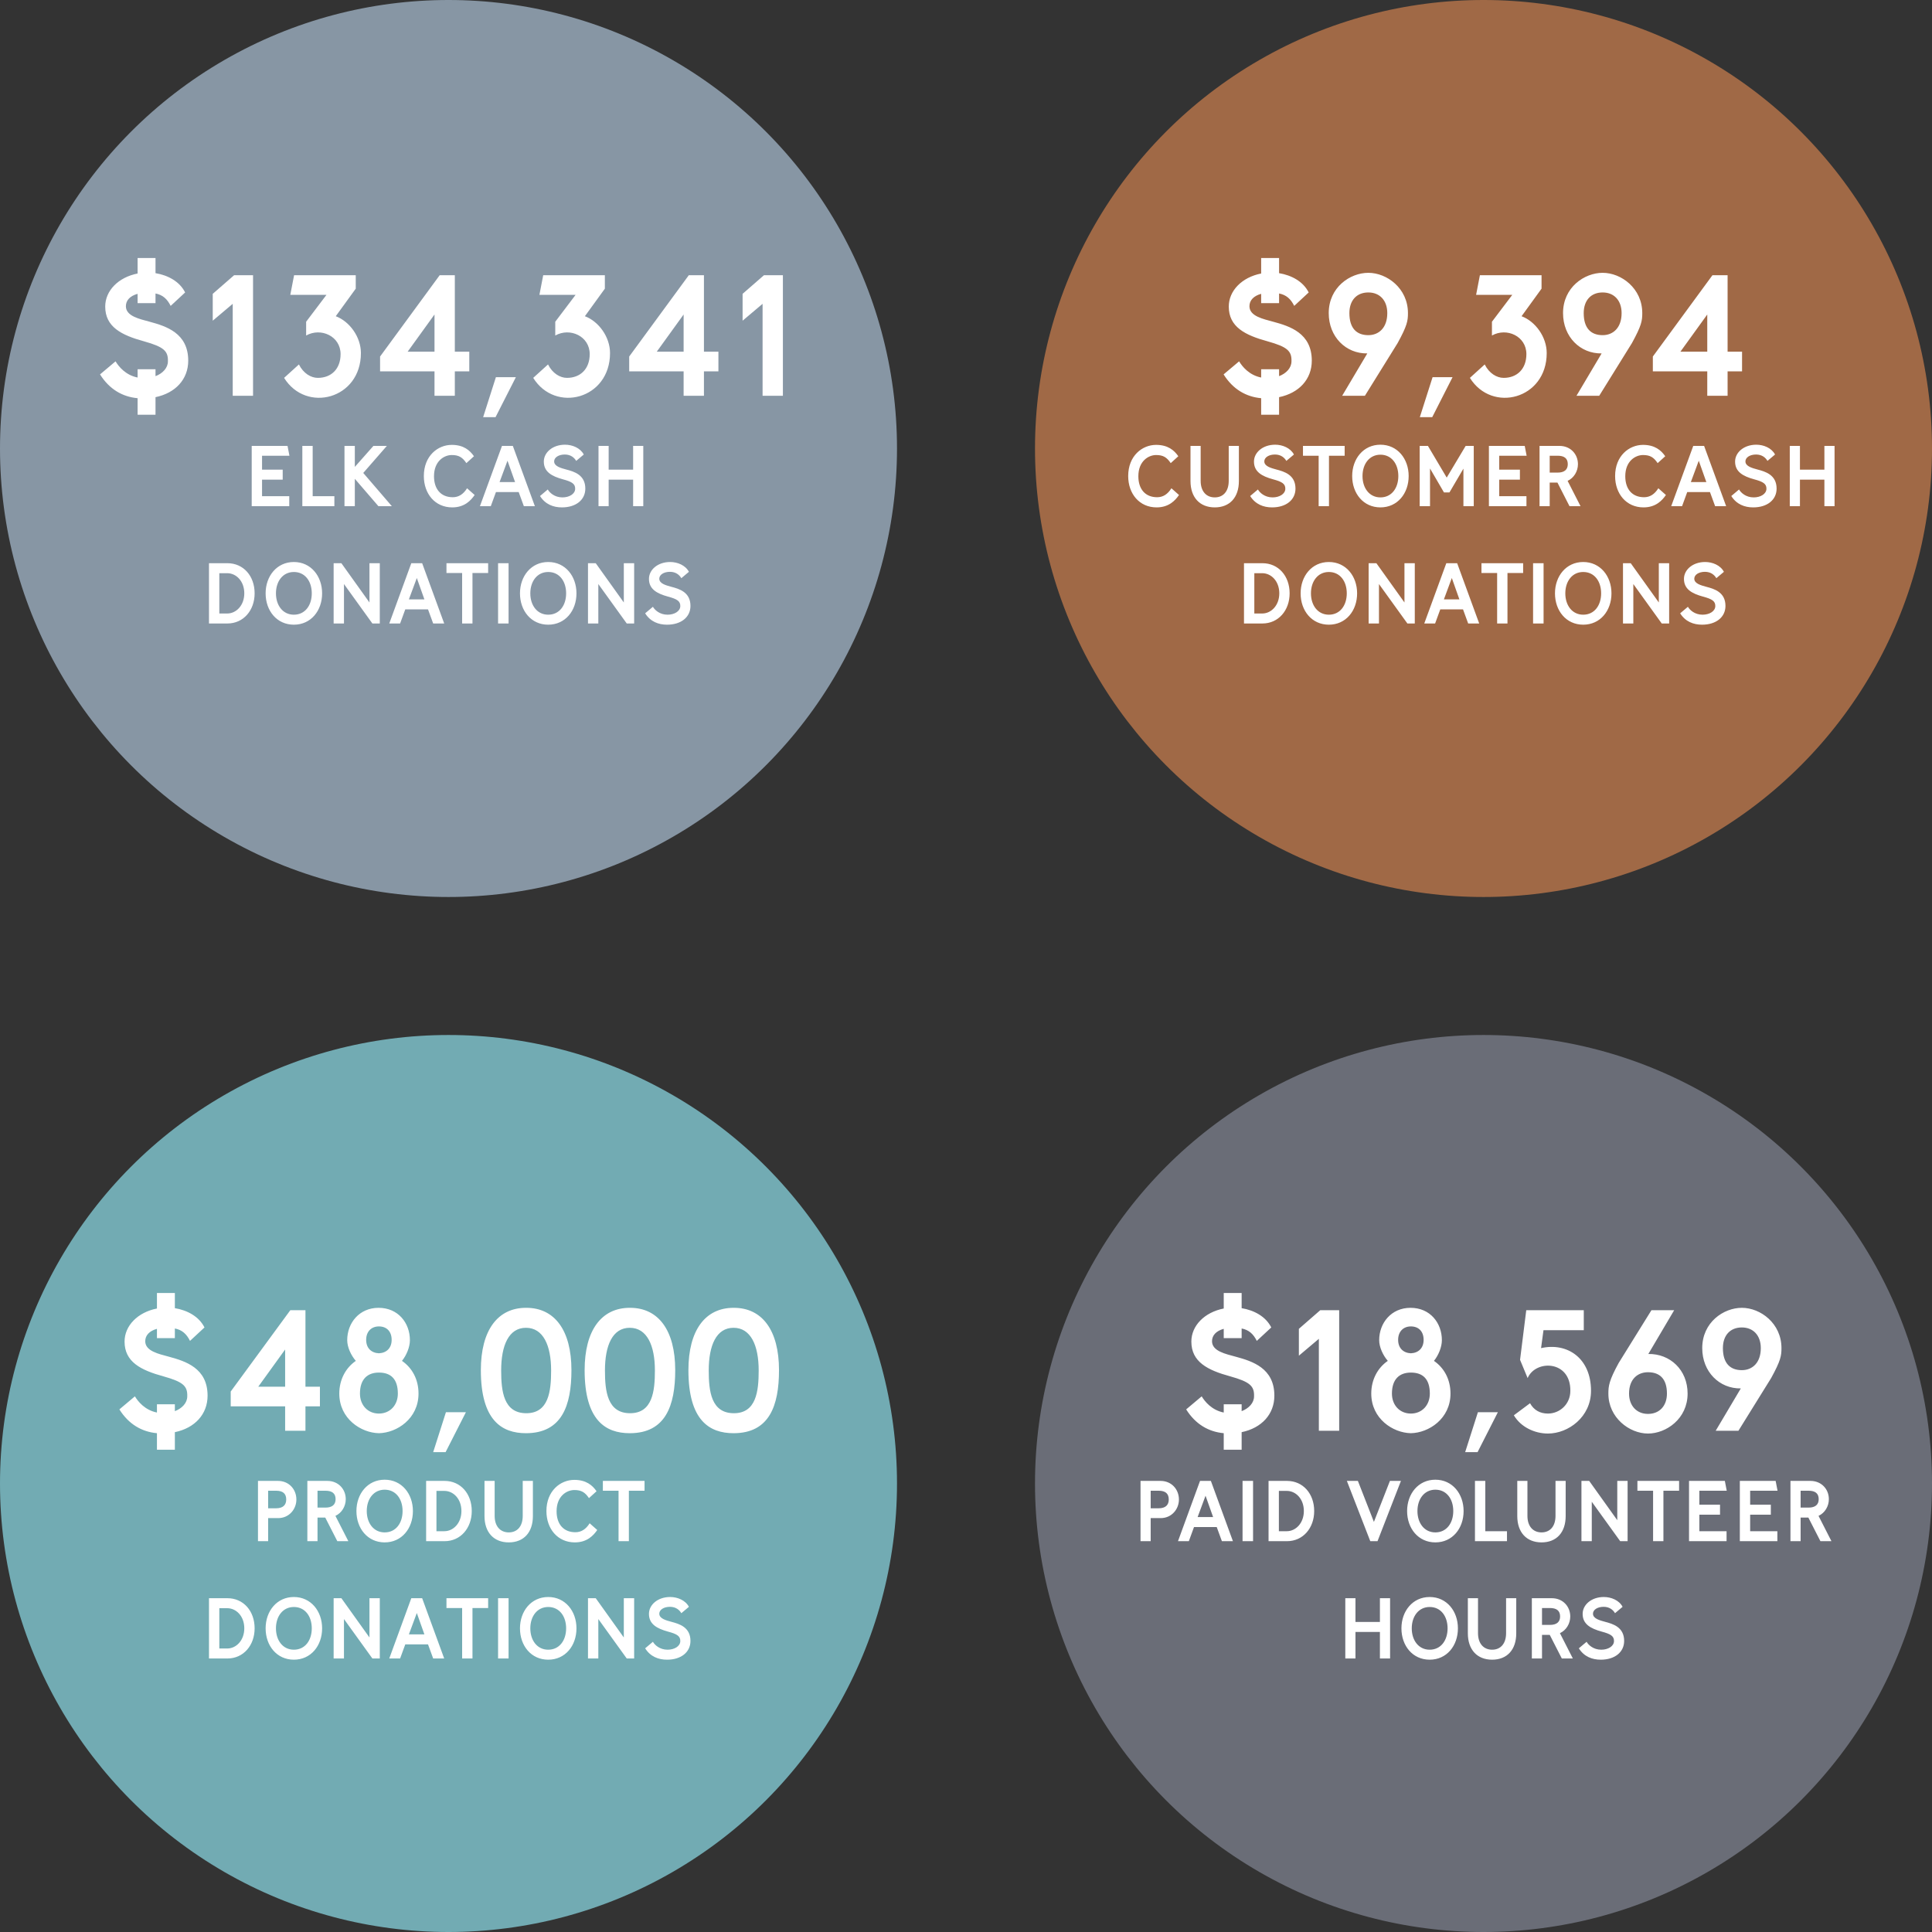
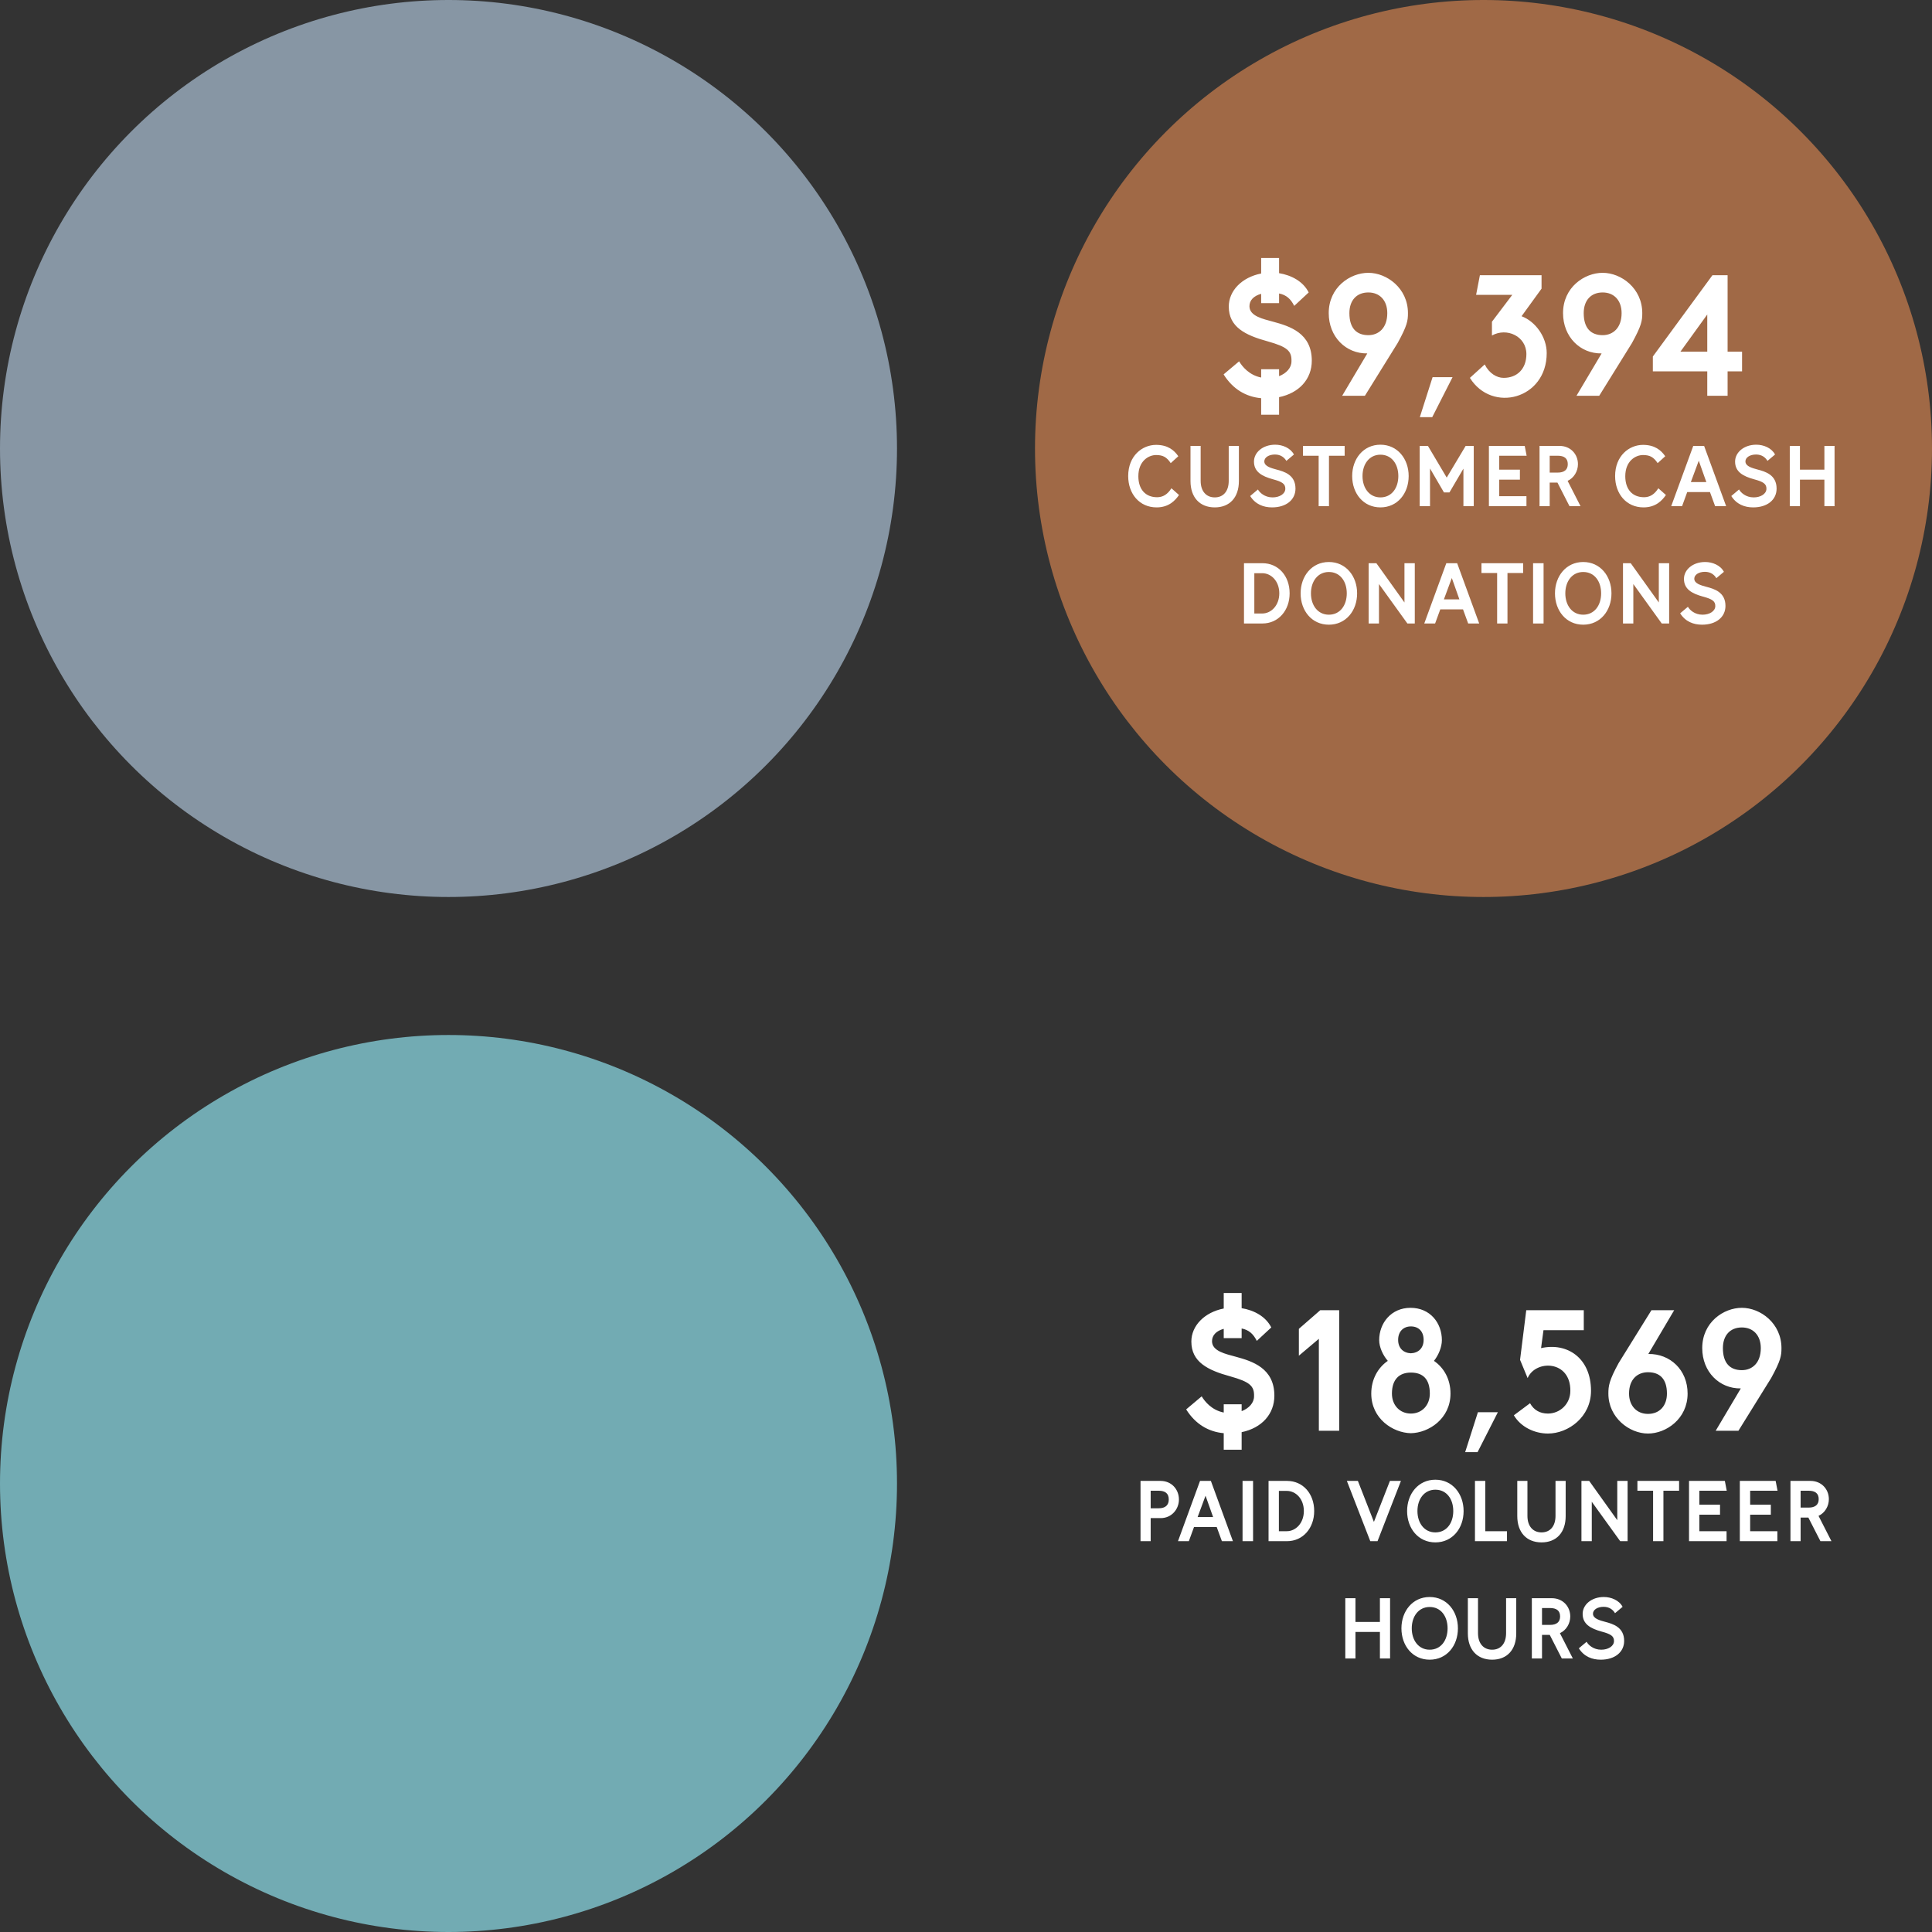
<svg xmlns="http://www.w3.org/2000/svg" width="280" height="280" viewBox="0 0 280 280" fill="none">
  <rect x="0" y="0" width="280" height="280" fill="#333333" stroke="none" />
-   <circle cx="215" cy="215" r="65" fill="#6A6D77" />
  <path d="M177.353 192.584C176.254 192.884 175.655 193.533 175.655 194.381C175.655 195.829 177.652 196.228 179.1 196.628C181.496 197.277 184.691 198.275 184.691 202.269C184.691 204.964 182.844 206.961 179.948 207.56V210.106H177.353V207.71C175.156 207.51 173.259 206.412 171.911 204.265L171.961 204.215L174.158 202.368C174.607 203.117 175.605 204.365 177.353 204.715V203.517H179.948V204.515C180.997 204.116 181.746 203.317 181.746 202.368C181.796 200.871 181.147 200.272 178.301 199.473C175.006 198.574 172.66 197.376 172.66 194.431C172.66 192.135 174.557 190.188 177.353 189.639V187.392H179.948V189.589C181.746 189.888 183.443 190.787 184.242 192.384L182.145 194.331C181.646 193.333 180.997 192.734 179.948 192.534V193.932H177.353V192.584ZM191.338 189.888H194.084V207.36H191.139V194.032L188.243 196.478V192.584L191.338 189.888ZM207.82 197.227C209.267 198.225 210.216 199.872 210.216 201.969C210.216 205.613 207.071 207.66 204.475 207.71C201.879 207.66 198.734 205.613 198.734 201.969C198.734 199.922 199.683 198.225 201.13 197.227C200.431 196.428 199.882 195.23 199.882 194.231C199.882 191.735 201.629 189.539 204.425 189.539C207.27 189.539 208.968 191.735 208.968 194.231C208.968 195.23 208.469 196.428 207.82 197.227ZM202.628 194.181C202.628 195.38 203.377 196.078 204.475 196.128C205.573 196.078 206.322 195.38 206.322 194.181C206.322 192.983 205.623 192.235 204.475 192.235C203.377 192.235 202.628 192.983 202.628 194.181ZM204.475 204.864C206.072 204.864 207.221 203.666 207.221 201.969C207.221 199.872 206.222 198.924 204.475 198.924C202.828 198.924 201.729 199.872 201.729 201.969C201.729 203.666 202.877 204.864 204.475 204.864ZM217.085 204.665L214.14 210.455H212.343L214.19 204.665H217.085ZM223.343 195.38C227.087 194.531 230.581 196.777 230.581 201.57C230.581 205.364 227.287 207.76 224.341 207.76C222.394 207.76 220.398 206.811 219.399 205.114L221.745 203.367C222.295 204.365 223.193 204.864 224.341 204.864C226.039 204.864 227.586 203.517 227.586 201.57C227.636 197.127 222.544 197.027 221.396 199.723L220.298 197.077L221.196 189.888H229.533V192.784H223.692L223.343 195.38ZM238.889 196.228C242.034 196.178 244.58 198.525 244.58 201.969C244.58 205.613 241.485 207.76 238.839 207.76C236.143 207.76 233.098 205.463 233.098 201.969C233.098 200.871 233.198 200.072 234.596 197.526L239.338 189.888H242.633L238.889 196.228ZM238.839 204.914C240.536 204.914 241.585 203.716 241.585 201.969C241.585 199.822 240.536 198.874 238.839 198.874C237.342 198.874 236.094 199.872 236.094 201.969C236.094 203.716 237.192 204.914 238.839 204.914ZM252.292 201.22C249.197 201.27 246.701 198.824 246.701 195.38C246.701 191.636 249.796 189.539 252.442 189.539C255.138 189.539 258.183 191.785 258.183 195.38C258.183 196.478 258.083 197.177 256.685 199.723L251.943 207.36H248.648L252.292 201.22ZM252.442 198.574C253.94 198.574 255.188 197.526 255.188 195.38C255.188 193.533 254.089 192.384 252.442 192.384C250.745 192.384 249.696 193.533 249.696 195.38C249.696 197.576 250.745 198.574 252.442 198.574ZM168.188 214.624C169.811 214.624 170.859 215.872 170.859 217.32C170.859 218.718 169.811 220.016 168.213 220.016H166.765V223.36H165.293V214.624H168.188ZM167.914 218.593C168.912 218.593 169.386 218.119 169.386 217.32C169.386 216.471 168.912 216.047 167.914 216.047H166.765V218.593H167.914ZM176.338 221.314H173.044L172.295 223.36H170.722L173.917 214.624H175.49L178.685 223.36H177.087L176.338 221.314ZM175.814 219.866L174.716 216.771L173.568 219.866H175.814ZM180.08 223.36V214.624H181.603V223.36H180.08ZM183.848 223.36V214.624H186.518C188.84 214.624 190.462 216.471 190.462 218.992C190.462 221.463 188.84 223.36 186.518 223.36H183.848ZM186.344 221.913H186.493C187.791 221.913 188.964 220.74 188.964 218.992C188.964 217.22 187.791 216.072 186.493 216.072H185.345V221.913H186.344ZM199.641 223.36H198.592L195.198 214.624H196.795L199.117 220.565L201.438 214.624H203.035L199.641 223.36ZM212.116 218.992C212.116 221.513 210.494 223.535 208.023 223.535C205.552 223.535 203.929 221.513 203.929 218.992C203.929 216.496 205.552 214.45 208.023 214.45C210.494 214.45 212.116 216.496 212.116 218.992ZM210.619 218.992C210.619 217.245 209.645 215.897 208.023 215.897C206.425 215.897 205.427 217.245 205.427 218.992C205.427 220.74 206.425 222.087 208.023 222.087C209.645 222.087 210.619 220.74 210.619 218.992ZM213.762 223.36V214.624H215.259V221.913H218.404V223.36H213.762ZM219.895 219.716V214.624H221.367V219.691C221.367 221.214 222.191 222.087 223.414 222.087C224.637 222.087 225.436 221.214 225.436 219.691V214.624H226.909V219.716C226.909 222.087 225.586 223.535 223.414 223.535C221.243 223.535 219.895 222.087 219.895 219.716ZM235.884 214.624V223.36H234.811L230.692 217.645V223.36H229.195V214.624H230.318L234.387 220.315V214.624H235.884ZM243.347 216.047H241.075V223.36H239.578V216.047H237.306V214.624H243.347V216.047ZM244.786 223.36V214.624H249.978L250.252 216.047H246.284V218.069H249.279V219.517H246.284V221.913H250.227V223.36H244.786ZM252.149 223.36V214.624H257.34L257.615 216.047H253.646V218.069H256.642V219.517H253.646V221.913H257.59V223.36H252.149ZM263.83 223.36L262.083 219.941H260.959V223.36H259.487V214.624H262.382C263.979 214.624 265.053 215.822 265.053 217.27C265.053 218.293 264.479 219.267 263.555 219.691L265.427 223.36H263.83ZM260.959 218.493H262.107C263.081 218.493 263.58 218.069 263.58 217.27C263.58 216.421 263.056 216.047 262.107 216.047H260.959V218.493ZM201.461 231.624V240.36H199.988V236.517H196.444V240.36H194.971V231.624H196.444V235.069H199.988V231.624H201.461ZM211.293 235.992C211.293 238.513 209.67 240.535 207.199 240.535C204.728 240.535 203.106 238.513 203.106 235.992C203.106 233.496 204.728 231.45 207.199 231.45C209.67 231.45 211.293 233.496 211.293 235.992ZM209.795 235.992C209.795 234.245 208.822 232.897 207.199 232.897C205.602 232.897 204.603 234.245 204.603 235.992C204.603 237.74 205.602 239.087 207.199 239.087C208.822 239.087 209.795 237.74 209.795 235.992ZM212.732 236.716V231.624H214.205V236.691C214.205 238.214 215.028 239.087 216.252 239.087C217.475 239.087 218.273 238.214 218.273 236.691V231.624H219.746V236.716C219.746 239.087 218.423 240.535 216.252 240.535C214.08 240.535 212.732 239.087 212.732 236.716ZM226.35 240.36L224.603 236.941H223.48V240.36H222.007V231.624H224.903C226.5 231.624 227.573 232.822 227.573 234.27C227.573 235.293 226.999 236.267 226.076 236.691L227.948 240.36H226.35ZM223.48 235.493H224.628C225.602 235.493 226.101 235.069 226.101 234.27C226.101 233.421 225.577 233.047 224.628 233.047H223.48V235.493ZM228.819 238.888L228.844 238.863L229.942 237.939C230.192 238.389 230.916 239.087 232.064 239.087C233.062 239.087 233.886 238.588 233.911 237.864C233.936 237.116 233.437 236.816 232.139 236.467C230.492 236.017 229.368 235.368 229.368 233.896C229.368 232.573 230.641 231.45 232.438 231.45C233.512 231.45 234.66 231.924 235.159 232.872L234.061 233.796C233.786 233.322 233.262 232.872 232.414 232.872C231.515 232.872 230.866 233.297 230.866 233.871C230.866 234.595 231.889 234.844 232.613 235.044C233.761 235.343 235.384 235.818 235.384 237.814C235.384 239.437 234.036 240.535 231.989 240.535C230.741 240.535 229.568 240.086 228.819 238.888Z" fill="white" />
  <circle cx="65" cy="215" r="65" fill="#72ABB3" />
-   <path d="M22.746 192.584C21.648 192.884 21.049 193.533 21.049 194.381C21.049 195.829 23.045 196.228 24.493 196.628C26.889 197.277 30.084 198.275 30.084 202.269C30.084 204.964 28.237 206.961 25.342 207.56V210.106H22.746V207.71C20.549 207.51 18.652 206.412 17.305 204.265L17.354 204.215L19.551 202.368C20 203.117 20.998 204.365 22.746 204.715V203.517H25.342V204.515C26.39 204.116 27.139 203.317 27.139 202.368C27.189 200.871 26.54 200.272 23.694 199.473C20.399 198.574 18.053 197.376 18.053 194.431C18.053 192.135 19.95 190.188 22.746 189.639V187.392H25.342V189.589C27.139 189.888 28.836 190.787 29.635 192.384L27.538 194.331C27.039 193.333 26.39 192.734 25.342 192.534V193.932H22.746V192.584ZM46.366 200.971V203.816H44.269V207.36H41.324V203.816H33.437V201.669L42.073 189.888H44.269V200.971H46.366ZM41.324 200.971V195.579L37.43 200.971H41.324ZM58.258 197.227C59.706 198.225 60.654 199.872 60.654 201.969C60.654 205.613 57.51 207.66 54.914 207.71C52.318 207.66 49.173 205.613 49.173 201.969C49.173 199.922 50.121 198.225 51.569 197.227C50.87 196.428 50.321 195.23 50.321 194.231C50.321 191.735 52.068 189.539 54.864 189.539C57.709 189.539 59.407 191.735 59.407 194.231C59.407 195.23 58.907 196.428 58.258 197.227ZM53.067 194.181C53.067 195.38 53.815 196.078 54.914 196.128C56.012 196.078 56.761 195.38 56.761 194.181C56.761 192.983 56.062 192.235 54.914 192.235C53.815 192.235 53.067 192.983 53.067 194.181ZM54.914 204.864C56.511 204.864 57.659 203.666 57.659 201.969C57.659 199.872 56.661 198.924 54.914 198.924C53.266 198.924 52.168 199.872 52.168 201.969C52.168 203.666 53.316 204.864 54.914 204.864ZM67.524 204.665L64.579 210.455H62.781L64.628 204.665H67.524ZM76.278 189.539C80.371 189.539 82.817 192.784 82.817 198.574C82.817 203.716 81.419 207.71 76.228 207.71C72.733 207.71 69.688 205.863 69.688 198.574C69.688 192.784 72.134 189.539 76.228 189.539H76.278ZM76.278 204.814C79.522 204.814 79.872 201.62 79.872 198.624C79.872 194.98 78.724 192.434 76.228 192.434C73.732 192.434 72.633 194.98 72.633 198.624C72.633 201.62 72.983 204.814 76.278 204.814ZM91.319 189.539C95.412 189.539 97.858 192.784 97.858 198.574C97.858 203.716 96.46 207.71 91.269 207.71C87.774 207.71 84.729 205.863 84.729 198.574C84.729 192.784 87.175 189.539 91.269 189.539H91.319ZM91.319 204.814C94.563 204.814 94.913 201.62 94.913 198.624C94.913 194.98 93.765 192.434 91.269 192.434C88.773 192.434 87.674 194.98 87.674 198.624C87.674 201.62 88.024 204.814 91.319 204.814ZM106.36 189.539C110.453 189.539 112.899 192.784 112.899 198.574C112.899 203.716 111.501 207.71 106.31 207.71C102.815 207.71 99.77 205.863 99.77 198.574C99.77 192.784 102.216 189.539 106.31 189.539H106.36ZM106.36 204.814C109.604 204.814 109.954 201.62 109.954 198.624C109.954 194.98 108.806 192.434 106.31 192.434C103.814 192.434 102.715 194.98 102.715 198.624C102.715 201.62 103.065 204.814 106.36 204.814ZM40.284 214.624C41.906 214.624 42.954 215.872 42.954 217.32C42.954 218.718 41.906 220.016 40.309 220.016H38.861V223.36H37.388V214.624H40.284ZM40.009 218.593C41.008 218.593 41.482 218.119 41.482 217.32C41.482 216.471 41.008 216.047 40.009 216.047H38.861V218.593H40.009ZM48.887 223.36L47.14 219.941H46.017V223.36H44.544V214.624H47.439C49.037 214.624 50.11 215.822 50.11 217.27C50.11 218.293 49.536 219.267 48.612 219.691L50.484 223.36H48.887ZM46.017 218.493H47.165C48.138 218.493 48.637 218.069 48.637 217.27C48.637 216.421 48.113 216.047 47.165 216.047H46.017V218.493ZM59.842 218.992C59.842 221.513 58.22 223.535 55.749 223.535C53.278 223.535 51.656 221.513 51.656 218.992C51.656 216.496 53.278 214.45 55.749 214.45C58.22 214.45 59.842 216.496 59.842 218.992ZM58.345 218.992C58.345 217.245 57.371 215.897 55.749 215.897C54.151 215.897 53.153 217.245 53.153 218.992C53.153 220.74 54.151 222.087 55.749 222.087C57.371 222.087 58.345 220.74 58.345 218.992ZM61.757 223.36V214.624H64.427C66.749 214.624 68.371 216.471 68.371 218.992C68.371 221.463 66.749 223.36 64.427 223.36H61.757ZM64.253 221.913H64.402C65.7 221.913 66.873 220.74 66.873 218.992C66.873 217.22 65.7 216.072 64.402 216.072H63.254V221.913H64.253ZM70.217 219.716V214.624H71.689V219.691C71.689 221.214 72.513 222.087 73.736 222.087C74.959 222.087 75.758 221.214 75.758 219.691V214.624H77.231V219.716C77.231 222.087 75.908 223.535 73.736 223.535C71.565 223.535 70.217 222.087 70.217 219.716ZM86.556 221.738C86.007 222.537 85.083 223.535 83.311 223.535C80.815 223.535 79.192 221.563 79.192 218.992C79.192 216.072 81.214 214.475 83.236 214.475C84.933 214.475 85.857 215.248 86.456 216.122L85.358 217.12C84.784 216.272 84.259 215.947 83.236 215.947C82.138 215.947 80.665 216.821 80.665 219.017C80.665 220.914 81.689 222.062 83.386 222.062C84.234 222.062 84.908 221.638 85.457 220.765L86.556 221.738ZM93.413 216.047H91.141V223.36H89.644V216.047H87.372V214.624H93.413V216.047ZM30.288 240.36V231.624H32.959C35.28 231.624 36.902 233.471 36.902 235.992C36.902 238.463 35.28 240.36 32.959 240.36H30.288ZM32.784 238.913H32.934C34.232 238.913 35.405 237.74 35.405 235.992C35.405 234.22 34.232 233.072 32.934 233.072H31.786V238.913H32.784ZM46.683 235.992C46.683 238.513 45.06 240.535 42.589 240.535C40.118 240.535 38.496 238.513 38.496 235.992C38.496 233.496 40.118 231.45 42.589 231.45C45.06 231.45 46.683 233.496 46.683 235.992ZM45.185 235.992C45.185 234.245 44.212 232.897 42.589 232.897C40.992 232.897 39.993 234.245 39.993 235.992C39.993 237.74 40.992 239.087 42.589 239.087C44.212 239.087 45.185 237.74 45.185 235.992ZM55.042 231.624V240.36H53.969L49.851 234.645V240.36H48.353V231.624H49.476L53.545 237.315V231.624H55.042ZM62.031 238.314H58.736L57.987 240.36H56.415L59.609 231.624H61.182L64.377 240.36H62.779L62.031 238.314ZM61.507 236.866L60.408 233.771L59.26 236.866H61.507ZM70.745 233.047H68.474V240.36H66.976V233.047H64.705V231.624H70.745V233.047ZM72.185 240.36V231.624H73.707V240.36H72.185ZM83.546 235.992C83.546 238.513 81.924 240.535 79.452 240.535C76.981 240.535 75.359 238.513 75.359 235.992C75.359 233.496 76.981 231.45 79.452 231.45C81.924 231.45 83.546 233.496 83.546 235.992ZM82.048 235.992C82.048 234.245 81.075 232.897 79.452 232.897C77.855 232.897 76.857 234.245 76.857 235.992C76.857 237.74 77.855 239.087 79.452 239.087C81.075 239.087 82.048 237.74 82.048 235.992ZM91.906 231.624V240.36H90.832L86.714 234.645V240.36H85.216V231.624H86.34L90.408 237.315V231.624H91.906ZM93.502 238.888L93.527 238.863L94.626 237.939C94.875 238.389 95.599 239.087 96.747 239.087C97.746 239.087 98.569 238.588 98.594 237.864C98.619 237.116 98.12 236.816 96.822 236.467C95.175 236.017 94.052 235.368 94.052 233.896C94.052 232.573 95.325 231.45 97.122 231.45C98.195 231.45 99.343 231.924 99.842 232.872L98.744 233.796C98.469 233.322 97.945 232.872 97.097 232.872C96.198 232.872 95.549 233.297 95.549 233.871C95.549 234.595 96.573 234.844 97.296 235.044C98.445 235.343 100.067 235.818 100.067 237.814C100.067 239.437 98.719 240.535 96.672 240.535C95.424 240.535 94.251 240.086 93.502 238.888Z" fill="white" />
  <circle cx="215" cy="65" r="65" fill="#A06946" />
  <path d="M182.777 42.584C181.679 42.884 181.08 43.532 181.08 44.381C181.08 45.829 183.076 46.228 184.524 46.628C186.92 47.276 190.115 48.275 190.115 52.269C190.115 54.964 188.268 56.961 185.373 57.56V60.106H182.777V57.71C180.58 57.51 178.683 56.412 177.336 54.265L177.386 54.215L179.582 52.368C180.031 53.117 181.03 54.365 182.777 54.715V53.517H185.373V54.515C186.421 54.116 187.17 53.317 187.17 52.368C187.22 50.871 186.571 50.272 183.725 49.473C180.431 48.574 178.084 47.376 178.084 44.431C178.084 42.135 179.981 40.188 182.777 39.639V37.392H185.373V39.589C187.17 39.888 188.867 40.787 189.666 42.384L187.569 44.331C187.07 43.333 186.421 42.734 185.373 42.534V43.932H182.777V42.584ZM198.16 51.22C195.065 51.27 192.569 48.824 192.569 45.38C192.569 41.636 195.664 39.539 198.31 39.539C201.006 39.539 204.051 41.785 204.051 45.38C204.051 46.478 203.951 47.177 202.553 49.723L197.811 57.36H194.516L198.16 51.22ZM198.31 48.574C199.808 48.574 201.056 47.526 201.056 45.38C201.056 43.532 199.957 42.384 198.31 42.384C196.613 42.384 195.564 43.532 195.564 45.38C195.564 47.576 196.613 48.574 198.31 48.574ZM210.515 54.665L207.57 60.455H205.773L207.62 54.665H210.515ZM220.517 45.829C222.514 46.578 224.161 48.824 224.161 51.17C224.161 57.86 216.224 59.906 213.029 54.764L215.176 52.818C215.824 54.116 216.923 54.764 217.921 54.764C219.868 54.764 221.216 53.467 221.216 51.32C221.216 48.724 218.37 47.426 216.224 48.624V46.628L219.169 42.734H213.928L214.477 39.888H223.412V41.835L220.517 45.829ZM232.12 51.22C229.024 51.27 226.528 48.824 226.528 45.38C226.528 41.636 229.624 39.539 232.269 39.539C234.965 39.539 238.01 41.785 238.01 45.38C238.01 46.478 237.91 47.177 236.512 49.723L231.77 57.36H228.475L232.12 51.22ZM232.269 48.574C233.767 48.574 235.015 47.526 235.015 45.38C235.015 43.532 233.917 42.384 232.269 42.384C230.572 42.384 229.524 43.532 229.524 45.38C229.524 47.576 230.572 48.574 232.269 48.574ZM252.472 50.971V53.816H250.376V57.36H247.43V53.816H239.543V51.669L248.179 39.888H250.376V50.971H252.472ZM247.43 50.971V45.579L243.537 50.971H247.43ZM170.87 71.738C170.32 72.537 169.397 73.535 167.625 73.535C165.129 73.535 163.506 71.563 163.506 68.992C163.506 66.072 165.528 64.475 167.55 64.475C169.247 64.475 170.171 65.248 170.77 66.122L169.671 67.12C169.097 66.272 168.573 65.947 167.55 65.947C166.452 65.947 164.979 66.821 164.979 69.017C164.979 70.914 166.002 72.062 167.7 72.062C168.548 72.062 169.222 71.638 169.771 70.764L170.87 71.738ZM172.535 69.716V64.624H174.008V69.691C174.008 71.214 174.831 72.087 176.054 72.087C177.277 72.087 178.076 71.214 178.076 69.691V64.624H179.549V69.716C179.549 72.087 178.226 73.535 176.054 73.535C173.883 73.535 172.535 72.087 172.535 69.716ZM181.186 71.888L181.211 71.863L182.309 70.939C182.559 71.388 183.283 72.087 184.431 72.087C185.429 72.087 186.253 71.588 186.278 70.864C186.303 70.116 185.804 69.816 184.506 69.467C182.858 69.017 181.735 68.368 181.735 66.896C181.735 65.573 183.008 64.45 184.805 64.45C185.879 64.45 187.027 64.924 187.526 65.872L186.428 66.796C186.153 66.322 185.629 65.872 184.78 65.872C183.882 65.872 183.233 66.297 183.233 66.871C183.233 67.595 184.256 67.844 184.98 68.044C186.128 68.343 187.751 68.818 187.751 70.814C187.751 72.437 186.403 73.535 184.356 73.535C183.108 73.535 181.935 73.086 181.186 71.888ZM194.878 66.047H192.606V73.36H191.109V66.047H188.837V64.624H194.878V66.047ZM204.154 68.992C204.154 71.513 202.532 73.535 200.061 73.535C197.59 73.535 195.968 71.513 195.968 68.992C195.968 66.496 197.59 64.45 200.061 64.45C202.532 64.45 204.154 66.496 204.154 68.992ZM202.657 68.992C202.657 67.245 201.683 65.897 200.061 65.897C198.464 65.897 197.465 67.245 197.465 68.992C197.465 70.74 198.464 72.087 200.061 72.087C201.683 72.087 202.657 70.74 202.657 68.992ZM213.587 64.624V73.36H212.09V67.919L210.068 71.364H209.269L207.248 67.894V73.36H205.75V64.624H206.948L209.669 69.217L212.414 64.624H213.587ZM215.784 73.36V64.624H220.975L221.25 66.047H217.281V68.069H220.277V69.516H217.281V71.913H221.225V73.36H215.784ZM227.465 73.36L225.717 69.941H224.594V73.36H223.122V64.624H226.017C227.614 64.624 228.688 65.822 228.688 67.27C228.688 68.293 228.114 69.267 227.19 69.691L229.062 73.36H227.465ZM224.594 68.493H225.742C226.716 68.493 227.215 68.069 227.215 67.27C227.215 66.421 226.691 66.047 225.742 66.047H224.594V68.493ZM241.438 71.738C240.889 72.537 239.965 73.535 238.193 73.535C235.697 73.535 234.074 71.563 234.074 68.992C234.074 66.072 236.096 64.475 238.118 64.475C239.815 64.475 240.739 65.248 241.338 66.122L240.24 67.12C239.665 66.272 239.141 65.947 238.118 65.947C237.02 65.947 235.547 66.821 235.547 69.017C235.547 70.914 236.57 72.062 238.268 72.062C239.116 72.062 239.79 71.638 240.339 70.764L241.438 71.738ZM247.82 71.314H244.526L243.777 73.36H242.204L245.399 64.624H246.972L250.167 73.36H248.569L247.82 71.314ZM247.296 69.866L246.198 66.771L245.05 69.866H247.296ZM250.913 71.888L250.938 71.863L252.036 70.939C252.286 71.388 253.01 72.087 254.158 72.087C255.156 72.087 255.98 71.588 256.005 70.864C256.03 70.116 255.531 69.816 254.233 69.467C252.586 69.017 251.462 68.368 251.462 66.896C251.462 65.573 252.735 64.45 254.532 64.45C255.606 64.45 256.754 64.924 257.253 65.872L256.155 66.796C255.88 66.322 255.356 65.872 254.507 65.872C253.609 65.872 252.96 66.297 252.96 66.871C252.96 67.595 253.983 67.844 254.707 68.044C255.855 68.343 257.478 68.818 257.478 70.814C257.478 72.437 256.13 73.535 254.083 73.535C252.835 73.535 251.662 73.086 250.913 71.888ZM265.878 64.624V73.36H264.405V69.516H260.861V73.36H259.388V64.624H260.861V68.069H264.405V64.624H265.878ZM180.288 90.36V81.624H182.959C185.28 81.624 186.902 83.471 186.902 85.992C186.902 88.463 185.28 90.36 182.959 90.36H180.288ZM182.784 88.913H182.934C184.232 88.913 185.405 87.74 185.405 85.992C185.405 84.22 184.232 83.072 182.934 83.072H181.786V88.913H182.784ZM196.683 85.992C196.683 88.513 195.06 90.535 192.589 90.535C190.118 90.535 188.496 88.513 188.496 85.992C188.496 83.496 190.118 81.45 192.589 81.45C195.06 81.45 196.683 83.496 196.683 85.992ZM195.185 85.992C195.185 84.245 194.212 82.897 192.589 82.897C190.992 82.897 189.993 84.245 189.993 85.992C189.993 87.74 190.992 89.087 192.589 89.087C194.212 89.087 195.185 87.74 195.185 85.992ZM205.042 81.624V90.36H203.969L199.851 84.644V90.36H198.353V81.624H199.476L203.545 87.315V81.624H205.042ZM212.031 88.314H208.736L207.987 90.36H206.415L209.61 81.624H211.182L214.377 90.36H212.779L212.031 88.314ZM211.506 86.866L210.408 83.771L209.26 86.866H211.506ZM220.745 83.047H218.474V90.36H216.976V83.047H214.705V81.624H220.745V83.047ZM222.185 90.36V81.624H223.707V90.36H222.185ZM233.546 85.992C233.546 88.513 231.923 90.535 229.452 90.535C226.981 90.535 225.359 88.513 225.359 85.992C225.359 83.496 226.981 81.45 229.452 81.45C231.923 81.45 233.546 83.496 233.546 85.992ZM232.048 85.992C232.048 84.245 231.075 82.897 229.452 82.897C227.855 82.897 226.857 84.245 226.857 85.992C226.857 87.74 227.855 89.087 229.452 89.087C231.075 89.087 232.048 87.74 232.048 85.992ZM241.906 81.624V90.36H240.832L236.714 84.644V90.36H235.216V81.624H236.339L240.408 87.315V81.624H241.906ZM243.502 88.888L243.527 88.863L244.626 87.939C244.875 88.388 245.599 89.087 246.747 89.087C247.746 89.087 248.569 88.588 248.594 87.864C248.619 87.116 248.12 86.816 246.822 86.467C245.175 86.017 244.052 85.368 244.052 83.896C244.052 82.573 245.324 81.45 247.122 81.45C248.195 81.45 249.343 81.924 249.842 82.872L248.744 83.796C248.469 83.322 247.945 82.872 247.097 82.872C246.198 82.872 245.549 83.297 245.549 83.871C245.549 84.595 246.572 84.844 247.296 85.044C248.444 85.343 250.067 85.818 250.067 87.814C250.067 89.437 248.719 90.535 246.672 90.535C245.424 90.535 244.251 90.086 243.502 88.888Z" fill="white" />
  <circle cx="65" cy="65" r="65" fill="#8796A4" />
-   <path d="M19.942 42.584C18.844 42.884 18.244 43.532 18.244 44.381C18.244 45.829 20.241 46.228 21.689 46.628C24.085 47.276 27.28 48.275 27.28 52.269C27.28 54.964 25.433 56.961 22.538 57.56V60.106H19.942V57.71C17.745 57.51 15.848 56.412 14.501 54.265L14.55 54.215L16.747 52.368C17.196 53.117 18.195 54.365 19.942 54.715V53.517H22.538V54.515C23.586 54.116 24.335 53.317 24.335 52.368C24.385 50.871 23.736 50.272 20.89 49.473C17.596 48.574 15.249 47.376 15.249 44.431C15.249 42.135 17.146 40.188 19.942 39.639V37.392H22.538V39.589C24.335 39.888 26.032 40.787 26.831 42.384L24.734 44.331C24.235 43.333 23.586 42.734 22.538 42.534V43.932H19.942V42.584ZM33.928 39.888H36.673V57.36H33.728V44.032L30.832 46.478V42.584L33.928 39.888ZM48.661 45.829C50.658 46.578 52.306 48.824 52.306 51.17C52.306 57.86 44.368 59.906 41.173 54.764L43.32 52.818C43.969 54.116 45.067 54.764 46.066 54.764C48.013 54.764 49.36 53.467 49.36 51.32C49.36 48.724 46.515 47.426 44.368 48.624V46.628L47.314 42.734H42.072L42.621 39.888H51.557V41.835L48.661 45.829ZM68.013 50.971V53.816H65.917V57.36H62.971V53.816H55.084V51.669L63.72 39.888H65.917V50.971H68.013ZM62.971 50.971V45.579L59.078 50.971H62.971ZM74.764 54.665L71.819 60.455H70.022L71.869 54.665H74.764ZM84.766 45.829C86.763 46.578 88.41 48.824 88.41 51.17C88.41 57.86 80.473 59.906 77.278 54.764L79.424 52.818C80.073 54.116 81.171 54.764 82.17 54.764C84.117 54.764 85.465 53.467 85.465 51.32C85.465 48.724 82.619 47.426 80.473 48.624V46.628L83.418 42.734H78.176L78.725 39.888H87.661V41.835L84.766 45.829ZM104.118 50.971V53.816H102.021V57.36H99.076V53.816H91.188V51.669L99.825 39.888H102.021V50.971H104.118ZM99.076 50.971V45.579L95.182 50.971H99.076ZM110.718 39.888H113.464V57.36H110.519V44.032L107.623 46.478V42.584L110.718 39.888ZM36.479 73.36V64.624H41.671L41.946 66.047H37.977V68.069H40.972V69.516H37.977V71.913H41.921V73.36H36.479ZM43.817 73.36V64.624H45.315V71.913H48.46V73.36H43.817ZM54.843 73.36L51.423 69.392V73.36H49.925V64.624H51.423V67.669L54.119 64.624H56.066L52.646 68.543L56.789 73.36H54.843ZM68.789 71.738C68.24 72.537 67.317 73.535 65.544 73.535C63.048 73.535 61.426 71.563 61.426 68.992C61.426 66.072 63.448 64.475 65.469 64.475C67.167 64.475 68.09 65.248 68.689 66.122L67.591 67.12C67.017 66.272 66.493 65.947 65.469 65.947C64.371 65.947 62.899 66.821 62.899 69.017C62.899 70.914 63.922 72.062 65.619 72.062C66.468 72.062 67.142 71.638 67.691 70.764L68.789 71.738ZM75.172 71.314H71.877L71.129 73.36H69.556L72.751 64.624H74.323L77.518 73.36H75.921L75.172 71.314ZM74.648 69.866L73.55 66.771L72.401 69.866H74.648ZM78.265 71.888L78.29 71.863L79.388 70.939C79.638 71.388 80.361 72.087 81.51 72.087C82.508 72.087 83.332 71.588 83.357 70.864C83.382 70.116 82.882 69.816 81.584 69.467C79.937 69.017 78.814 68.368 78.814 66.896C78.814 65.573 80.087 64.45 81.884 64.45C82.957 64.45 84.105 64.924 84.605 65.872L83.506 66.796C83.232 66.322 82.708 65.872 81.859 65.872C80.96 65.872 80.311 66.297 80.311 66.871C80.311 67.595 81.335 67.844 82.059 68.044C83.207 68.343 84.829 68.818 84.829 70.814C84.829 72.437 83.481 73.535 81.435 73.535C80.187 73.535 79.014 73.086 78.265 71.888ZM93.229 64.624V73.36H91.757V69.516H88.212V73.36H86.74V64.624H88.212V68.069H91.757V64.624H93.229ZM30.288 90.36V81.624H32.959C35.28 81.624 36.902 83.471 36.902 85.992C36.902 88.463 35.28 90.36 32.959 90.36H30.288ZM32.784 88.913H32.934C34.232 88.913 35.405 87.74 35.405 85.992C35.405 84.22 34.232 83.072 32.934 83.072H31.786V88.913H32.784ZM46.683 85.992C46.683 88.513 45.06 90.535 42.589 90.535C40.118 90.535 38.496 88.513 38.496 85.992C38.496 83.496 40.118 81.45 42.589 81.45C45.06 81.45 46.683 83.496 46.683 85.992ZM45.185 85.992C45.185 84.245 44.212 82.897 42.589 82.897C40.992 82.897 39.993 84.245 39.993 85.992C39.993 87.74 40.992 89.087 42.589 89.087C44.212 89.087 45.185 87.74 45.185 85.992ZM55.042 81.624V90.36H53.969L49.851 84.644V90.36H48.353V81.624H49.476L53.545 87.315V81.624H55.042ZM62.031 88.314H58.736L57.987 90.36H56.415L59.609 81.624H61.182L64.377 90.36H62.779L62.031 88.314ZM61.507 86.866L60.408 83.771L59.26 86.866H61.507ZM70.745 83.047H68.474V90.36H66.976V83.047H64.705V81.624H70.745V83.047ZM72.185 90.36V81.624H73.707V90.36H72.185ZM83.546 85.992C83.546 88.513 81.924 90.535 79.452 90.535C76.981 90.535 75.359 88.513 75.359 85.992C75.359 83.496 76.981 81.45 79.452 81.45C81.924 81.45 83.546 83.496 83.546 85.992ZM82.048 85.992C82.048 84.245 81.075 82.897 79.452 82.897C77.855 82.897 76.857 84.245 76.857 85.992C76.857 87.74 77.855 89.087 79.452 89.087C81.075 89.087 82.048 87.74 82.048 85.992ZM91.906 81.624V90.36H90.832L86.714 84.644V90.36H85.216V81.624H86.34L90.408 87.315V81.624H91.906ZM93.502 88.888L93.527 88.863L94.626 87.939C94.875 88.388 95.599 89.087 96.747 89.087C97.746 89.087 98.569 88.588 98.594 87.864C98.619 87.116 98.12 86.816 96.822 86.467C95.175 86.017 94.052 85.368 94.052 83.896C94.052 82.573 95.325 81.45 97.122 81.45C98.195 81.45 99.343 81.924 99.842 82.872L98.744 83.796C98.469 83.322 97.945 82.872 97.097 82.872C96.198 82.872 95.549 83.297 95.549 83.871C95.549 84.595 96.573 84.844 97.296 85.044C98.445 85.343 100.067 85.818 100.067 87.814C100.067 89.437 98.719 90.535 96.672 90.535C95.424 90.535 94.251 90.086 93.502 88.888Z" fill="white" />
</svg>